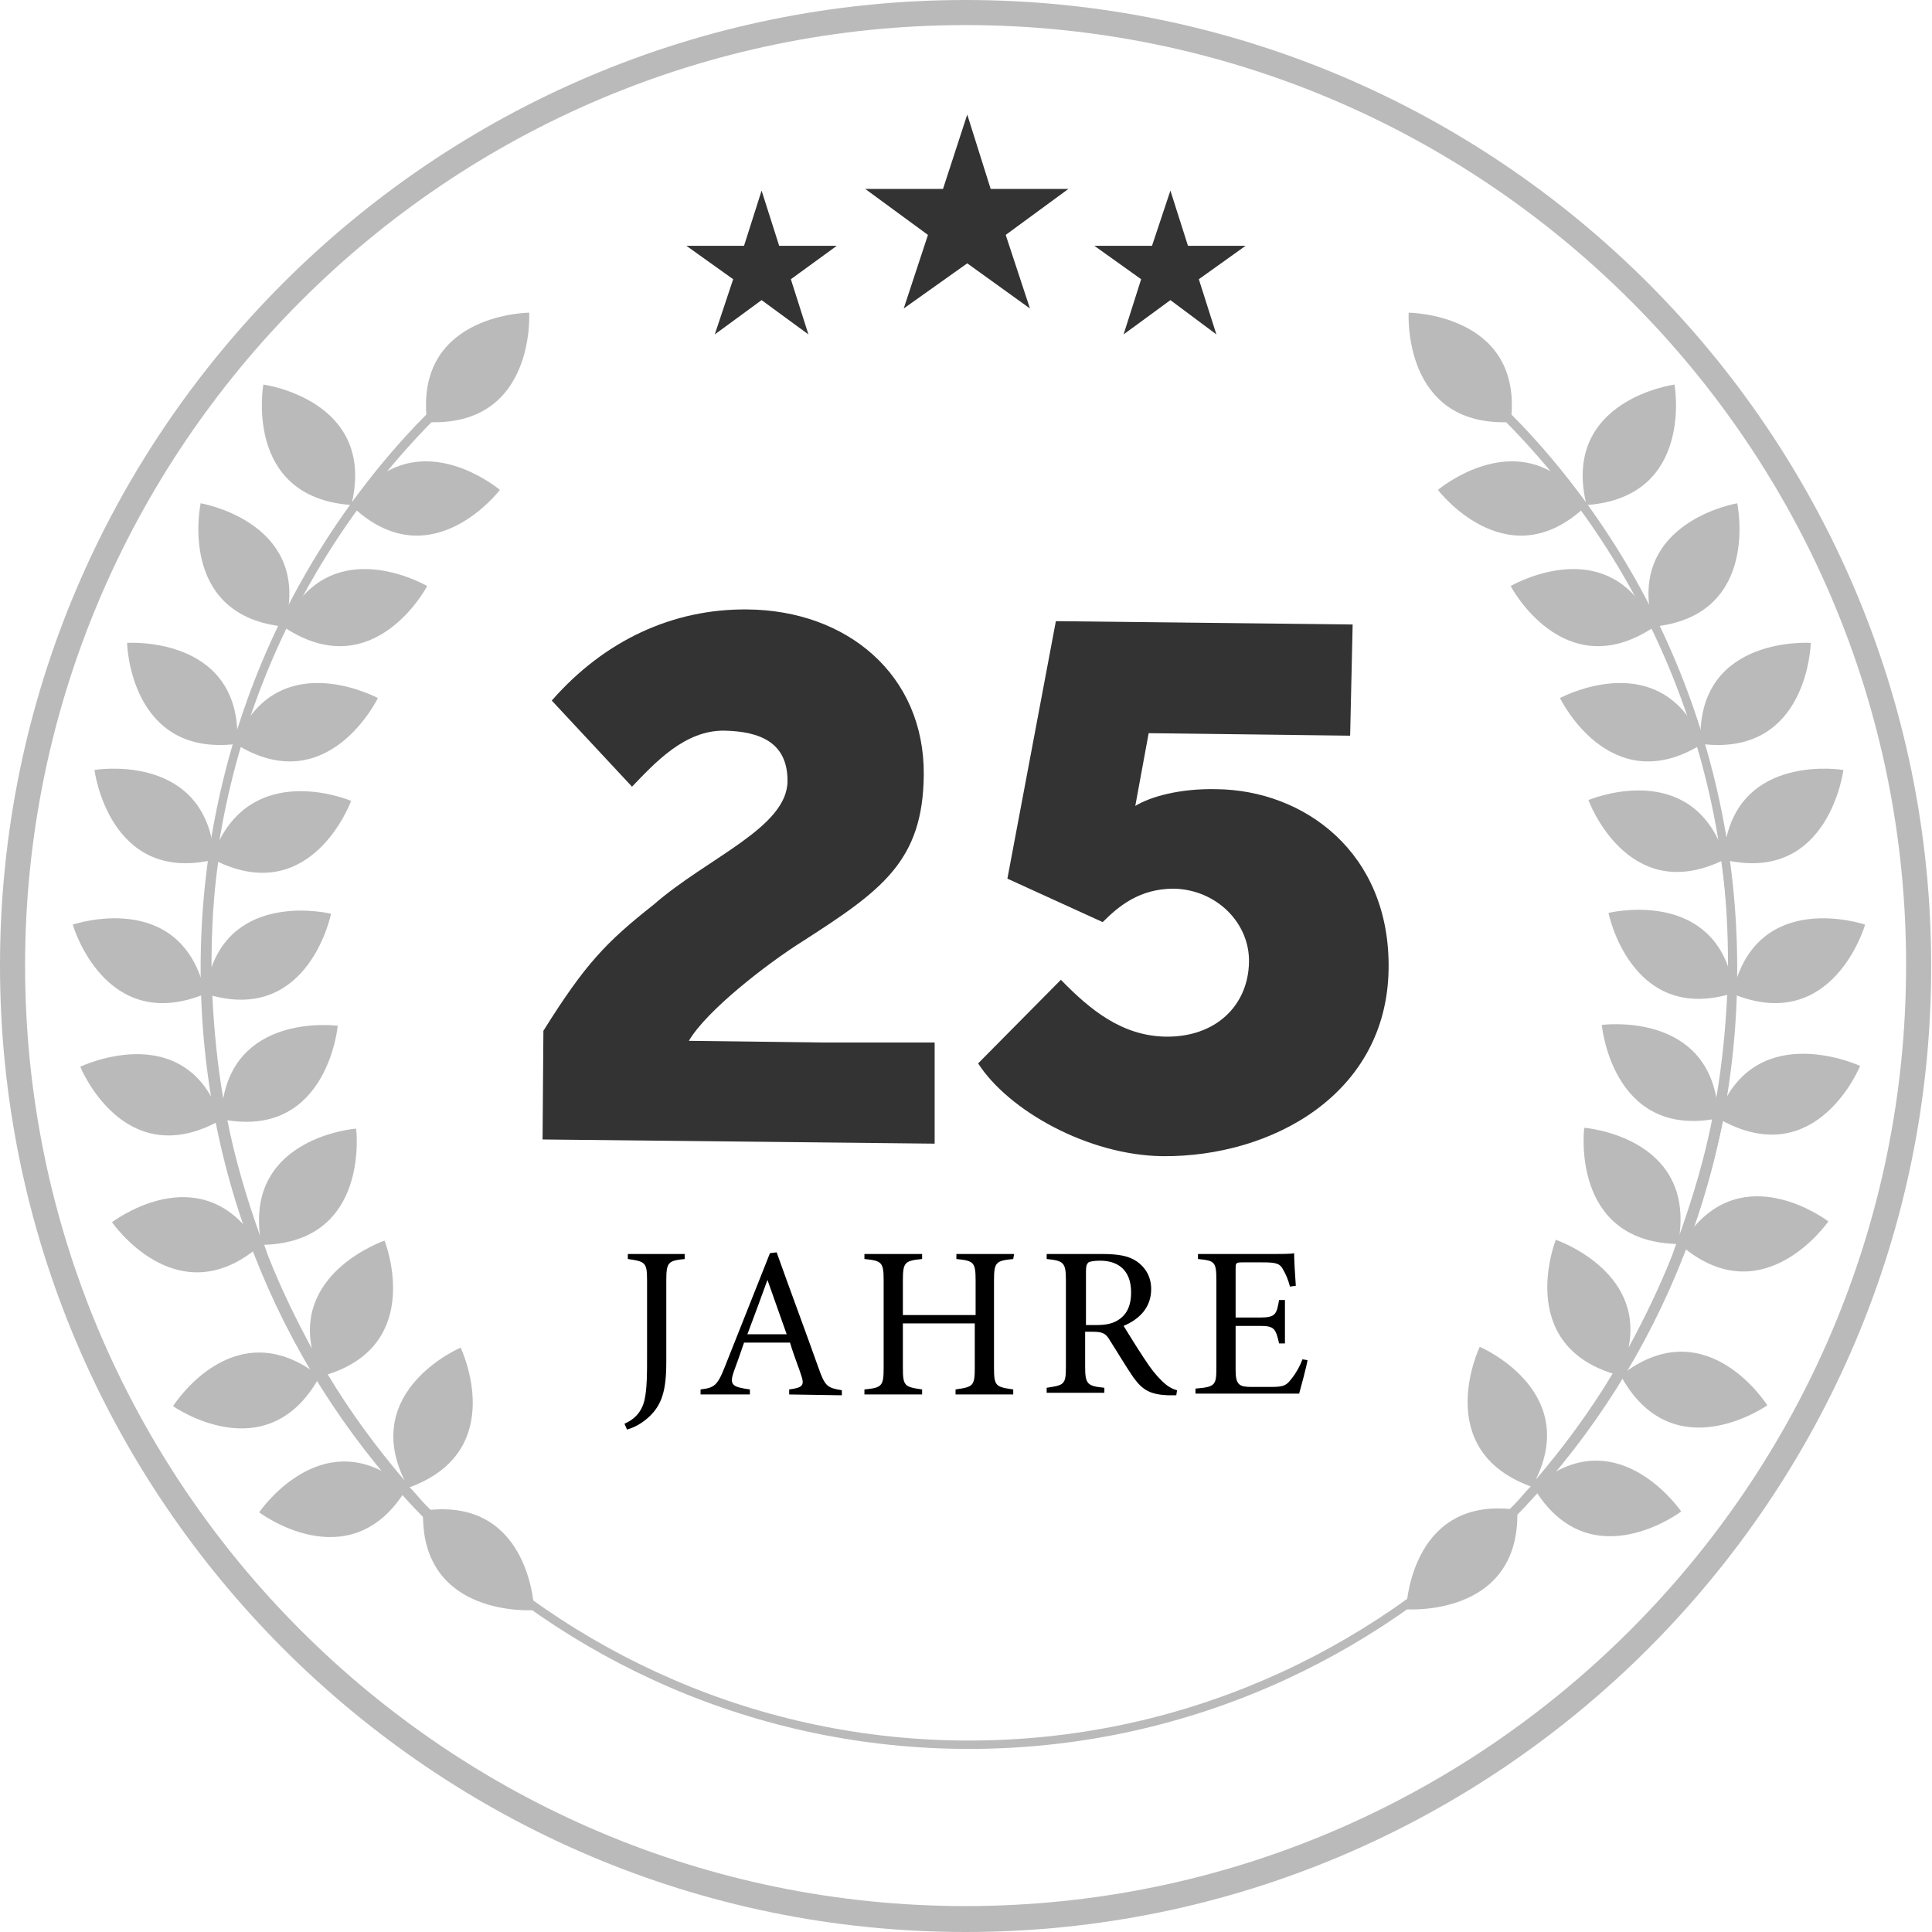
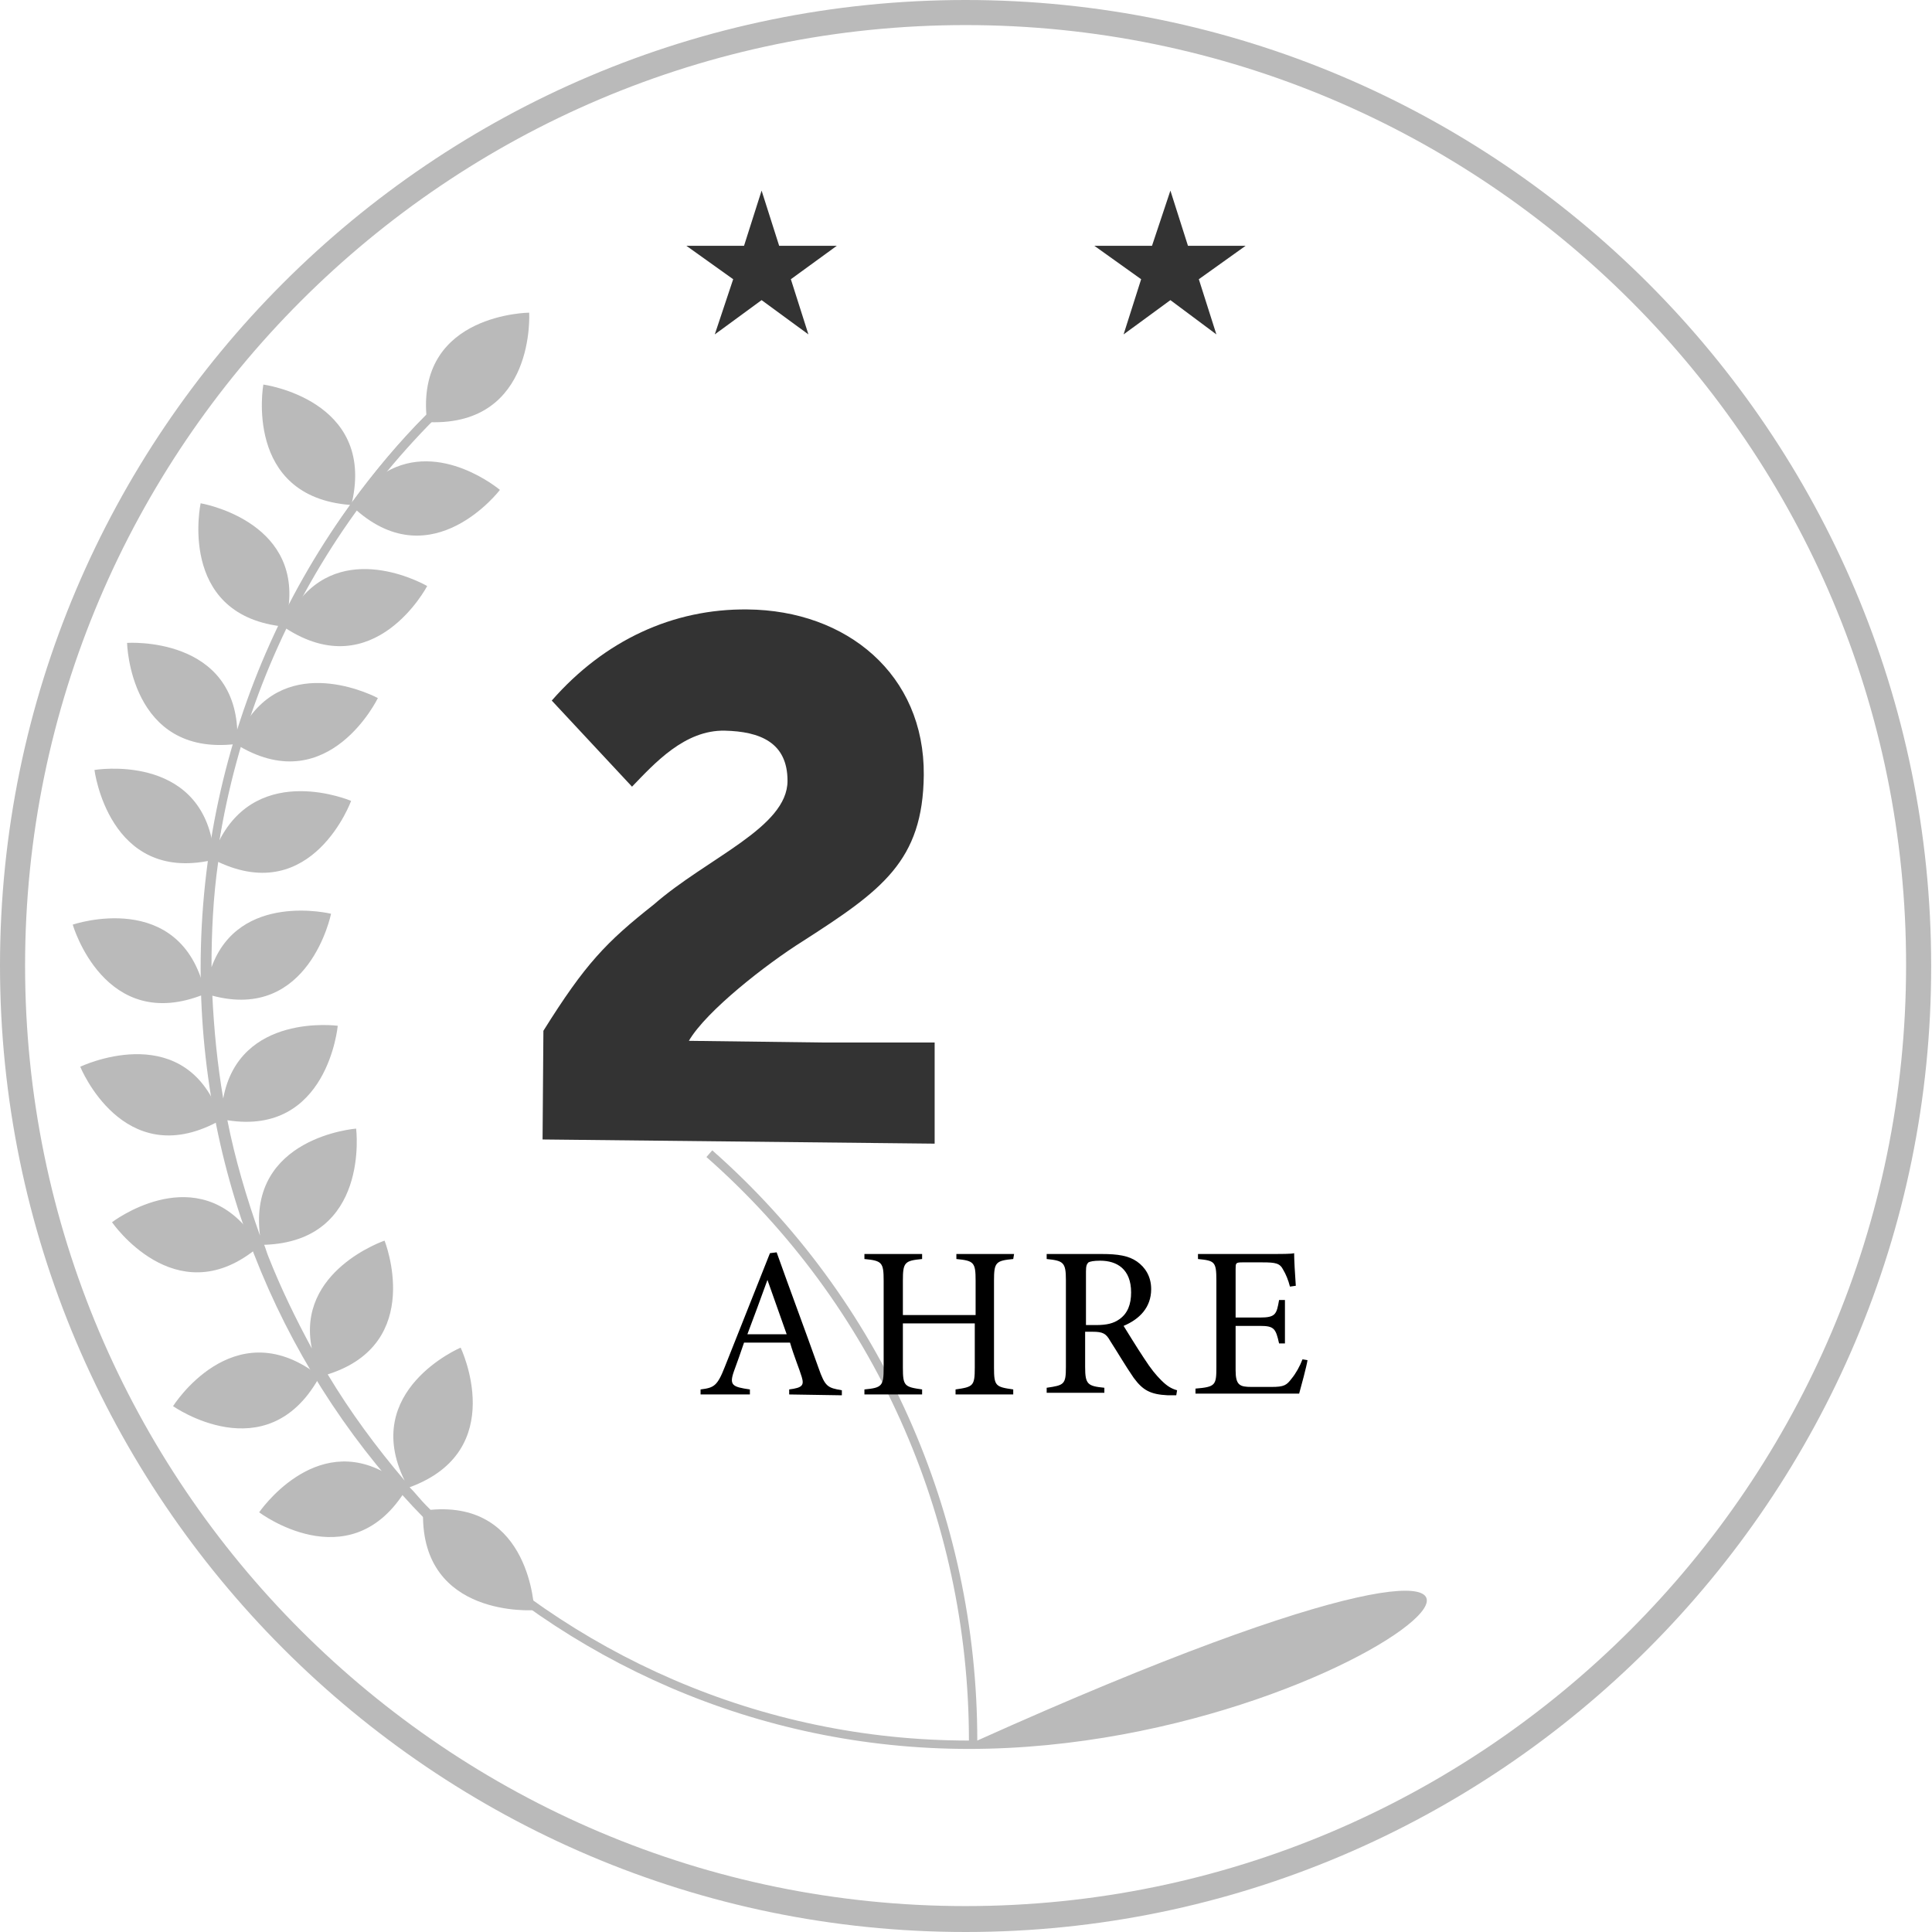
<svg xmlns="http://www.w3.org/2000/svg" version="1.1" id="Ebene_1" x="0px" y="0px" viewBox="0 0 231.1 231.1" style="enable-background:new 0 0 231.1 231.1;" xml:space="preserve">
  <style type="text/css">
	.st0{fill:#BABABA;}
	.st1{fill:#333333;}
</style>
  <g>
    <g>
      <path class="st0" d="M115.5,231.1C51.8,231.1,0,179.2,0,115.5S51.8,0,115.5,0S231,51.8,231,115.5    C231.1,179.2,179.2,231.1,115.5,231.1z M115.5,3C53.5,3,3,53.5,3,115.5C3,177.6,53.5,228,115.5,228S228,177.5,228,115.5    C228.1,53.5,177.6,3,115.5,3z" />
-       <path class="st0" d="M115.9,209.2c-50.7,0-91.9-41.9-91.9-93.4c0-27.2,11.6-53,31.9-70.8l0.7,0.8C36.5,63.4,25,88.9,25,115.8    c0,50.9,40.8,92.4,90.9,92.4s90.9-41.4,90.9-92.4c0-26.8-11.4-52.2-31.4-69.8l0.7-0.8c20.2,17.8,31.7,43.5,31.7,70.6    C207.9,167.3,166.6,209.2,115.9,209.2z" />
-       <path class="st0" d="M205.8,132.7c0.8-4.6,1.4-9.2,1.5-13.8c12,4.9,15.8-8.3,15.8-8.3s-12.9-4.4-15.8,8c0.2-5.2-0.1-10.5-0.8-15.7    c12.3,2.7,14-10.8,14-10.8s-12.5-2.1-14.2,9.2c-0.3-2.2-0.7-4.4-1.2-6.5c-0.4-2-0.9-3.9-1.5-5.8c12.7,1.5,13-12.1,13-12.1    s-13.2-0.9-13.2,11.2c-1.4-4.6-3.1-9-5.1-13.2c12.3-1.6,9.5-14.7,9.5-14.7s-11.9,2-10.5,12.5c-2.2-4.3-4.6-8.4-7.4-12.3    c12.8-1,10.4-14.4,10.4-14.4s-13.4,1.8-10.6,14.1c-2.7-3.7-5.6-7.2-8.9-10.5c0.9-12.1-12.3-12.2-12.3-12.2s-0.8,13.5,11.9,13.1    c1.9,1.9,3.6,3.9,5.3,6c-6.6-3.9-13.7,2.1-13.7,2.1s8,10.5,17.2,2.4c2.5,3.4,4.7,7,6.7,10.7c-5.8-7.1-15.2-1.6-15.2-1.6    s6.3,12,17,5c1.7,3.5,3.2,7.2,4.4,10.9c-5.5-7.9-15.5-2.5-15.5-2.5s5.8,12,16.5,5.8c1.1,3.7,1.9,7.5,2.5,11.3    c-4.5-9.6-15.6-4.9-15.6-4.9s4.6,12.6,15.9,7.3c0.6,4.2,0.8,8.4,0.8,12.6c-3.3-9.1-14.3-6.4-14.3-6.4s2.6,12.9,14.2,9.8    c-0.2,4.1-0.6,8.2-1.3,12.3c-1.9-10.3-13.7-8.7-13.7-8.7s1.2,13.2,13.2,11.3c-0.9,4.6-2.3,9.3-3.9,13.8    c1.5-11.8-11.4-12.8-11.4-12.8s-1.7,13.5,11,13.9c-0.2,0.5-0.3,0.9-0.5,1.4c-1.5,3.8-3.3,7.5-5.2,11c1.9-9.3-8.7-12.9-8.7-12.9    s-4.9,12.3,6.8,16c-2.7,4.5-5.8,8.7-9.2,12.7c5.3-10.8-6.7-15.9-6.7-15.9s-5.9,12.3,6.1,16.7c-0.7,0.7-1.3,1.5-2,2.2    c-0.2,0.2-0.3,0.3-0.5,0.5c-12-1.1-12.4,12-12.4,12s13.5,1,13.3-11.6c0.1-0.1,0.2-0.2,0.4-0.3l0,0c0.6-0.7,1.3-1.4,1.9-2.1    c6.7,10.3,17.3,2.3,17.3,2.3s-6.6-9.7-15.3-4.6c3-3.6,5.7-7.4,8.2-11.4c6.3,11.1,17.4,3.3,17.4,3.3s-7.1-11.3-17.1-3.9    c2.6-4.3,4.9-8.9,6.8-13.6c0.2-0.4,0.3-0.8,0.5-1.2c9.6,7.6,17.1-3.3,17.1-3.3s-9.4-7.2-16.1,0.7c1.5-4.2,2.6-8.4,3.5-12.7    c11.3,6,16.4-6.6,16.4-6.6S210.4,121.9,205.8,132.7z" />
+       <path class="st0" d="M115.9,209.2c-50.7,0-91.9-41.9-91.9-93.4c0-27.2,11.6-53,31.9-70.8l0.7,0.8C36.5,63.4,25,88.9,25,115.8    c0,50.9,40.8,92.4,90.9,92.4c0-26.8-11.4-52.2-31.4-69.8l0.7-0.8c20.2,17.8,31.7,43.5,31.7,70.6    C207.9,167.3,166.6,209.2,115.9,209.2z" />
      <path class="st0" d="M26,132.7c-0.8-4.6-1.4-9.2-1.5-13.8c-12,4.9-15.8-8.3-15.8-8.3s12.9-4.4,15.8,8c-0.2-5.2,0.1-10.5,0.8-15.7    c-12.3,2.7-14-10.8-14-10.8s12.5-2.1,14.2,9.2c0.3-2.2,0.7-4.4,1.2-6.5c0.4-2,0.9-3.9,1.5-5.8c-12.7,1.5-13-12.1-13-12.1    S28.4,76,28.4,88.1c1.4-4.6,3.1-9,5.1-13.2C21.2,73.3,24,60.2,24,60.2s11.9,2,10.5,12.5c2.2-4.3,4.6-8.4,7.4-12.3    C29.1,59.4,31.5,46,31.5,46s13.4,1.8,10.6,14.1c2.7-3.7,5.6-7.2,8.9-10.5c-0.9-12.1,12.3-12.2,12.3-12.2s0.8,13.5-11.9,13.1    c-1.9,1.9-3.6,3.9-5.3,6c6.6-3.9,13.7,2.1,13.7,2.1s-8,10.5-17.2,2.4c-2.5,3.4-4.7,7-6.7,10.7c5.8-7.1,15.2-1.6,15.2-1.6    s-6.3,12-17,5c-1.7,3.5-3.2,7.2-4.4,10.9c5.5-7.9,15.5-2.5,15.5-2.5s-5.8,12-16.5,5.8c-1.1,3.7-1.9,7.5-2.5,11.3    C31,91.1,42,95.8,42,95.8s-4.6,12.6-15.9,7.3c-0.6,4.2-0.8,8.4-0.8,12.6c3.3-9.1,14.3-6.4,14.3-6.4s-2.6,12.9-14.2,9.8    c0.2,4.1,0.6,8.2,1.3,12.3c1.9-10.3,13.7-8.7,13.7-8.7s-1.2,13.2-13.2,11.3c0.9,4.6,2.3,9.3,3.9,13.8C29.6,136,42.6,135,42.6,135    s1.7,13.5-11,13.9c0.2,0.5,0.3,0.9,0.5,1.4c1.5,3.8,3.3,7.5,5.2,11c-1.9-9.3,8.7-12.9,8.7-12.9s4.9,12.3-6.8,16    c2.7,4.5,5.8,8.7,9.2,12.7c-5.3-10.8,6.7-15.9,6.7-15.9s5.9,12.3-6.1,16.7c0.7,0.7,1.3,1.5,2,2.2c0.2,0.2,0.3,0.3,0.5,0.5    c12-1.1,12.4,12,12.4,12s-13.5,1-13.3-11.6c-0.1-0.1-0.2-0.2-0.4-0.3l0,0c-0.6-0.7-1.3-1.4-1.9-2.1c-6.7,10.3-17.3,2.3-17.3,2.3    s6.6-9.7,15.3-4.6c-3-3.6-5.7-7.4-8.2-11.4c-6.3,11.1-17.4,3.3-17.4,3.3s7.1-11.3,17.1-3.9c-2.6-4.3-4.9-8.9-6.8-13.6    c-0.2-0.4-0.3-0.8-0.5-1.2c-9.6,7.6-17.1-3.3-17.1-3.3s9.4-7.2,16.1,0.7c-1.5-4.2-2.6-8.4-3.5-12.7c-11.3,6-16.4-6.6-16.4-6.6    S21.5,121.9,26,132.7z" />
      <g>
-         <polygon class="st1" points="115.7,13.7 118.5,22.6 127.8,22.6 120.3,28.1 123.2,36.9 115.7,31.5 108.1,36.9 111,28.1      103.5,22.6 112.8,22.6    " />
        <polygon class="st1" points="91.1,22.8 93.2,29.4 100.1,29.4 94.6,33.4 96.7,40 91.1,35.9 85.5,40 87.7,33.4 82.1,29.4 89,29.4         " />
        <polygon class="st1" points="140,22.8 137.8,29.4 130.9,29.4 136.5,33.4 134.4,40 140,35.9 145.5,40 143.4,33.4 149,29.4      142.1,29.4    " />
      </g>
      <g>
        <path class="st1" d="M111.8,124.7v12.1l-46.9-0.5l0.1-13c5-8,7.5-10.6,13.2-15.1c6.4-5.6,16-9.2,16-14.8c0-4.6-3.3-5.9-7.5-6     c-4.8-0.1-8.4,3.9-11.1,6.7L66,83.8c6.3-7.2,14.5-11,23.4-10.9c11.9,0.1,21.2,7.8,21.1,19.8c-0.1,10.3-5,13.8-14.5,19.9     c-4.3,2.7-11.5,8.3-13.6,11.9l15.8,0.2" />
-         <path class="st1" d="M135.8,96.4c1.8-1.1,5.3-2.1,9.7-2c10.5,0.1,20.8,7.6,20.6,21.5c-0.2,15-14,22.5-27,22.4     c-9-0.1-18.5-5.5-22.1-11.1l9.9-10c3.5,3.6,7.3,6.7,12.5,6.8c6,0.1,9.9-3.7,10-8.9c0.1-4.7-3.9-8.7-9-8.8c-4.1,0-6.6,2.1-8.5,4     l-11.4-5.2l5.8-30.8l35.5,0.4L161.5,88l-24.1-0.3L135.8,96.4z" />
      </g>
    </g>
    <g>
-       <path d="M81.9,150.6c-2,0.2-2.2,0.4-2.2,2.6v9.7c0,3.4-0.5,5.2-2.2,6.7c-0.9,0.8-1.8,1.2-2.5,1.4l-0.3-0.7    c1.6-0.7,2.3-1.9,2.5-3.4c0.2-1.3,0.2-2.6,0.2-4.7v-9c0-2.2-0.2-2.3-2.3-2.6V150h6.8V150.6z" />
      <path d="M94.4,166.8v-0.6c1.6-0.2,1.8-0.5,1.5-1.5s-0.9-2.4-1.4-4.1H89c-0.4,1.2-0.8,2.3-1.2,3.4c-0.6,1.7-0.2,1.9,1.9,2.2v0.6    h-5.9v-0.6c1.6-0.2,2-0.4,2.9-2.7l5.4-13.6l0.8-0.1c1.6,4.5,3.4,9.3,5,13.8c0.8,2.3,1.1,2.4,2.8,2.7v0.6L94.4,166.8L94.4,166.8z     M91.8,153.1c-0.8,2.2-1.6,4.4-2.4,6.5h4.7L91.8,153.1z" />
      <path d="M121.2,150.6c-2.1,0.2-2.3,0.4-2.3,2.6v10.4c0,2.2,0.2,2.3,2.3,2.6v0.6h-6.9v-0.6c2.1-0.3,2.3-0.4,2.3-2.6v-5.3H108v5.3    c0,2.2,0.2,2.3,2.3,2.6v0.6h-6.9v-0.6c2.1-0.2,2.3-0.4,2.3-2.6v-10.4c0-2.2-0.2-2.4-2.3-2.6V150h6.9v0.6c-2.1,0.2-2.3,0.4-2.3,2.6    v4.1h8.7v-4.1c0-2.2-0.2-2.4-2.3-2.6V150h6.9L121.2,150.6L121.2,150.6z" />
      <path d="M140.7,166.9c-0.3,0-0.7,0-1,0c-2.1-0.1-3-0.6-4.1-2.1c-0.9-1.3-1.9-3-2.8-4.4c-0.5-0.9-0.9-1.1-2.1-1.1h-0.9v4.2    c0,2.1,0.3,2.3,2.3,2.5v0.6h-6.9V166c2.1-0.3,2.3-0.4,2.3-2.5v-10.4c0-2.1-0.3-2.3-2.3-2.5V150h6.6c1.9,0,3.2,0.2,4.2,0.9    s1.7,1.8,1.7,3.3c0,2.2-1.4,3.6-3.3,4.4c0.5,0.8,1.6,2.6,2.4,3.8c0.9,1.4,1.5,2.1,2.1,2.7c0.7,0.7,1.2,1,1.9,1.2L140.7,166.9z     M131.1,158.5c1.3,0,2.1-0.2,2.8-0.7c1-0.7,1.4-1.8,1.4-3.2c0-2.8-1.7-3.8-3.7-3.8c-0.8,0-1.2,0.1-1.4,0.2    c-0.2,0.2-0.3,0.4-0.3,1.1v6.4H131.1z" />
      <path d="M156.4,162.7c-0.1,0.7-0.8,3.3-1,4H143v-0.6c2.4-0.2,2.5-0.4,2.5-2.6v-10.3c0-2.3-0.2-2.4-2.2-2.6V150h7.8    c2.4,0,3.4,0,3.7-0.1c0,0.7,0.1,2.6,0.2,3.9l-0.7,0.1c-0.2-0.8-0.5-1.5-0.8-2c-0.4-0.8-0.9-0.9-2.5-0.9h-2.4    c-0.8,0-0.8,0.1-0.8,0.8v5.8h2.9c1.9,0,2-0.4,2.3-2.1h0.7v5.2H153c-0.4-1.8-0.6-2.1-2.3-2.1h-2.9v5.3c0,1.8,0.5,2,1.9,2h2.4    c1.5,0,1.8-0.2,2.4-1c0.5-0.6,1-1.5,1.3-2.3L156.4,162.7z" />
    </g>
  </g>
</svg>